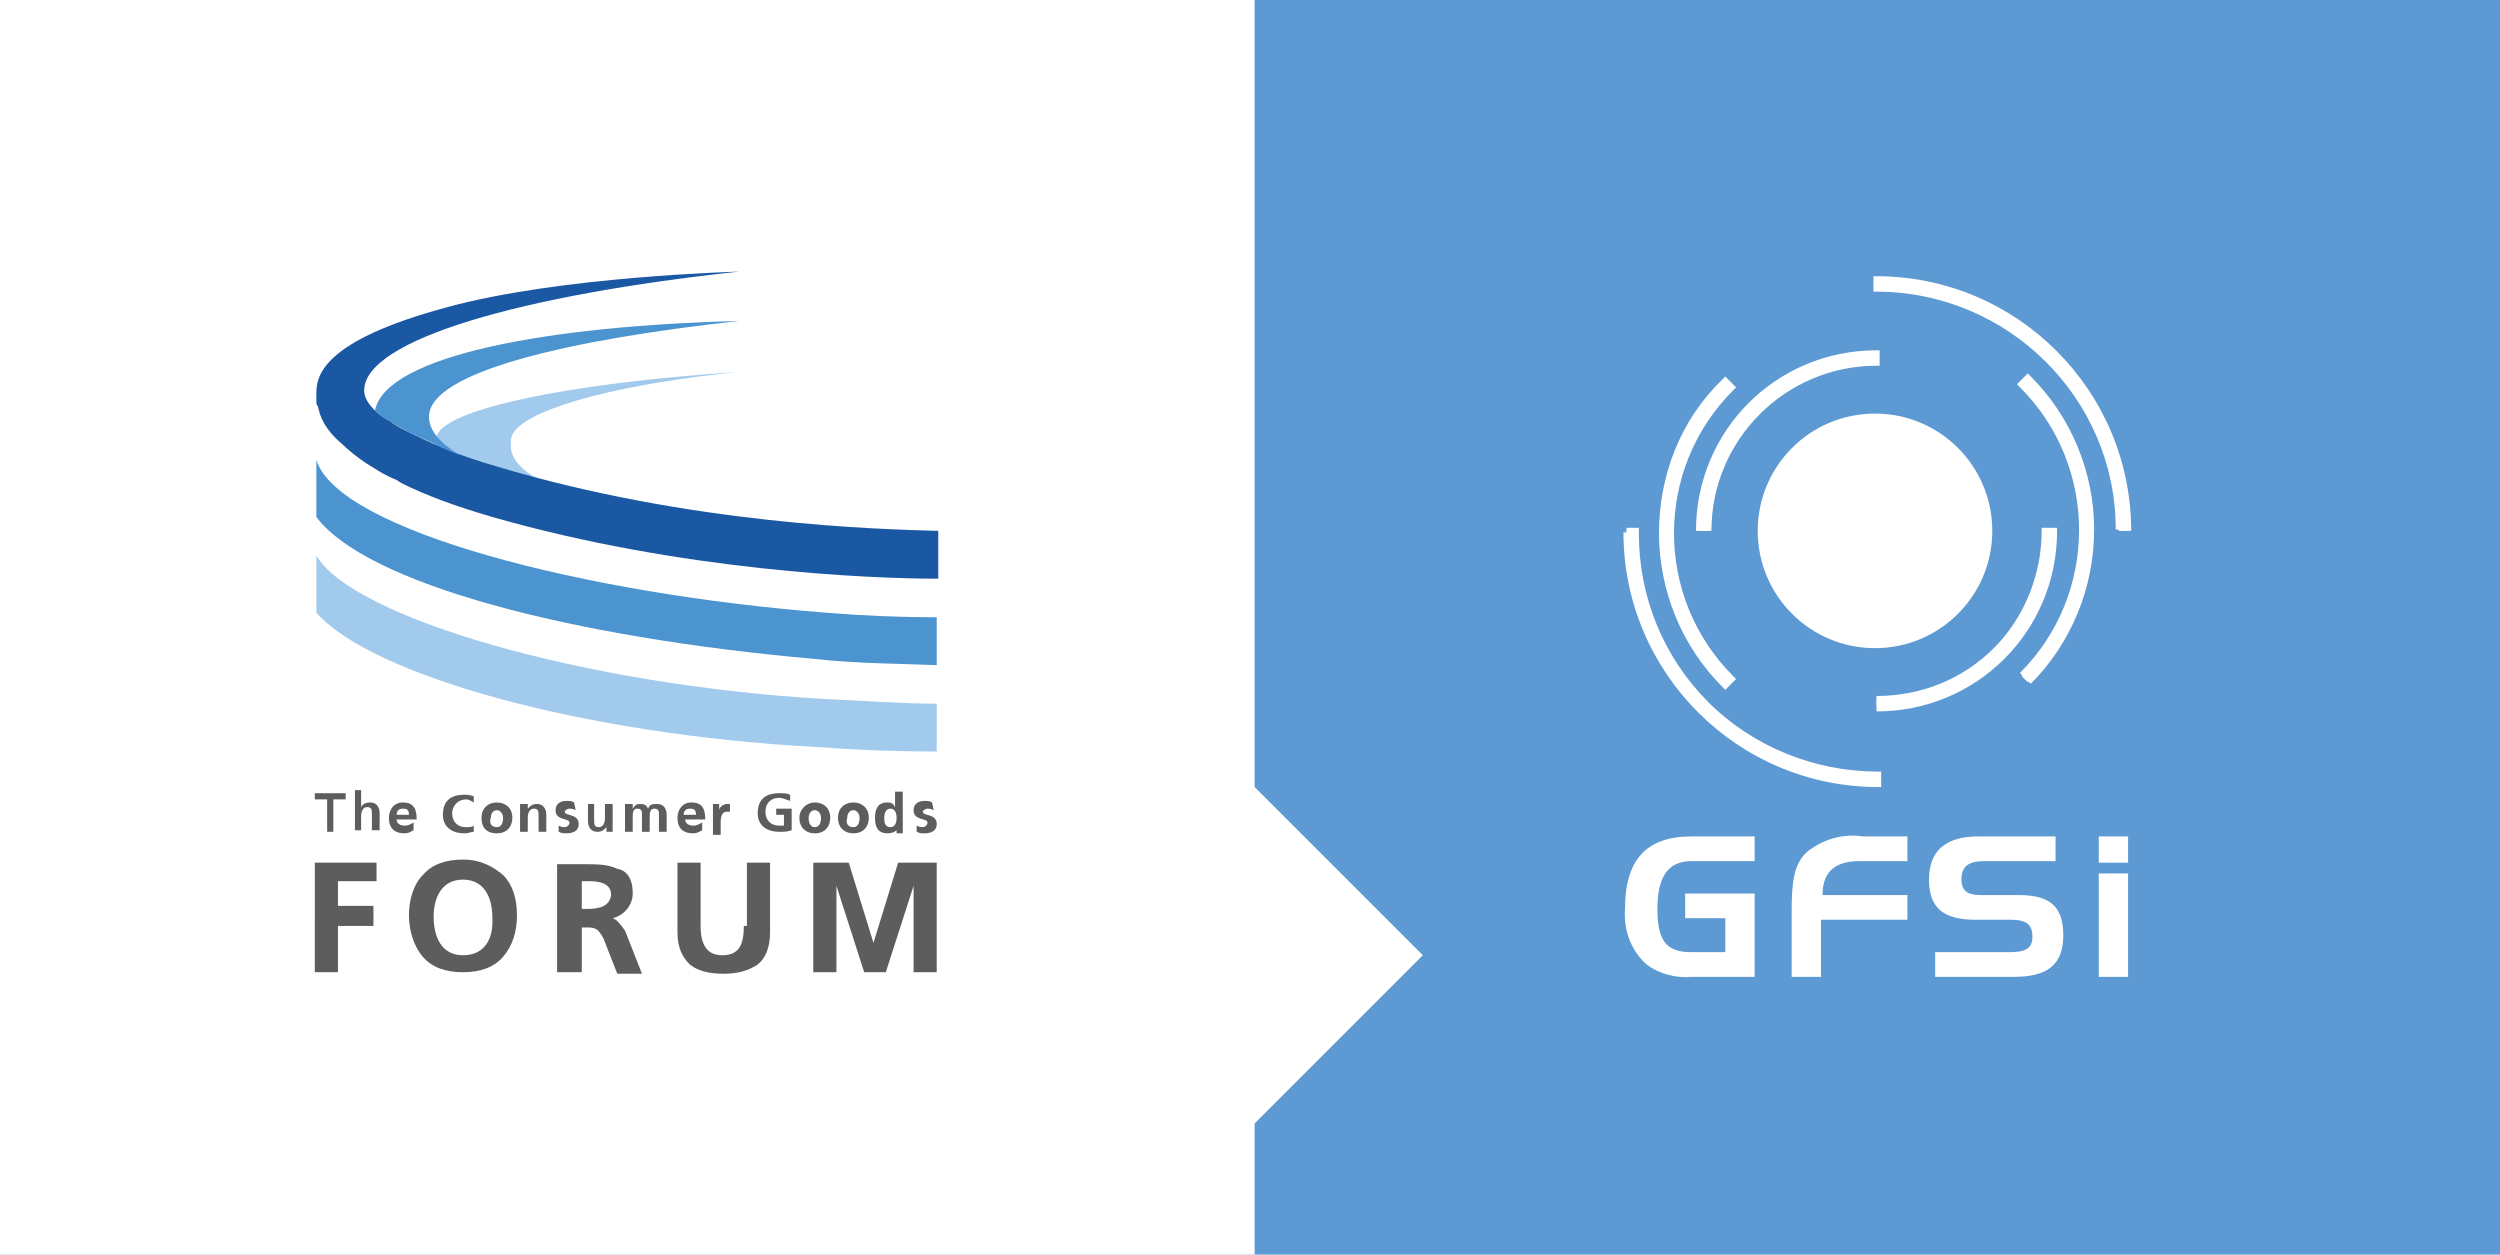
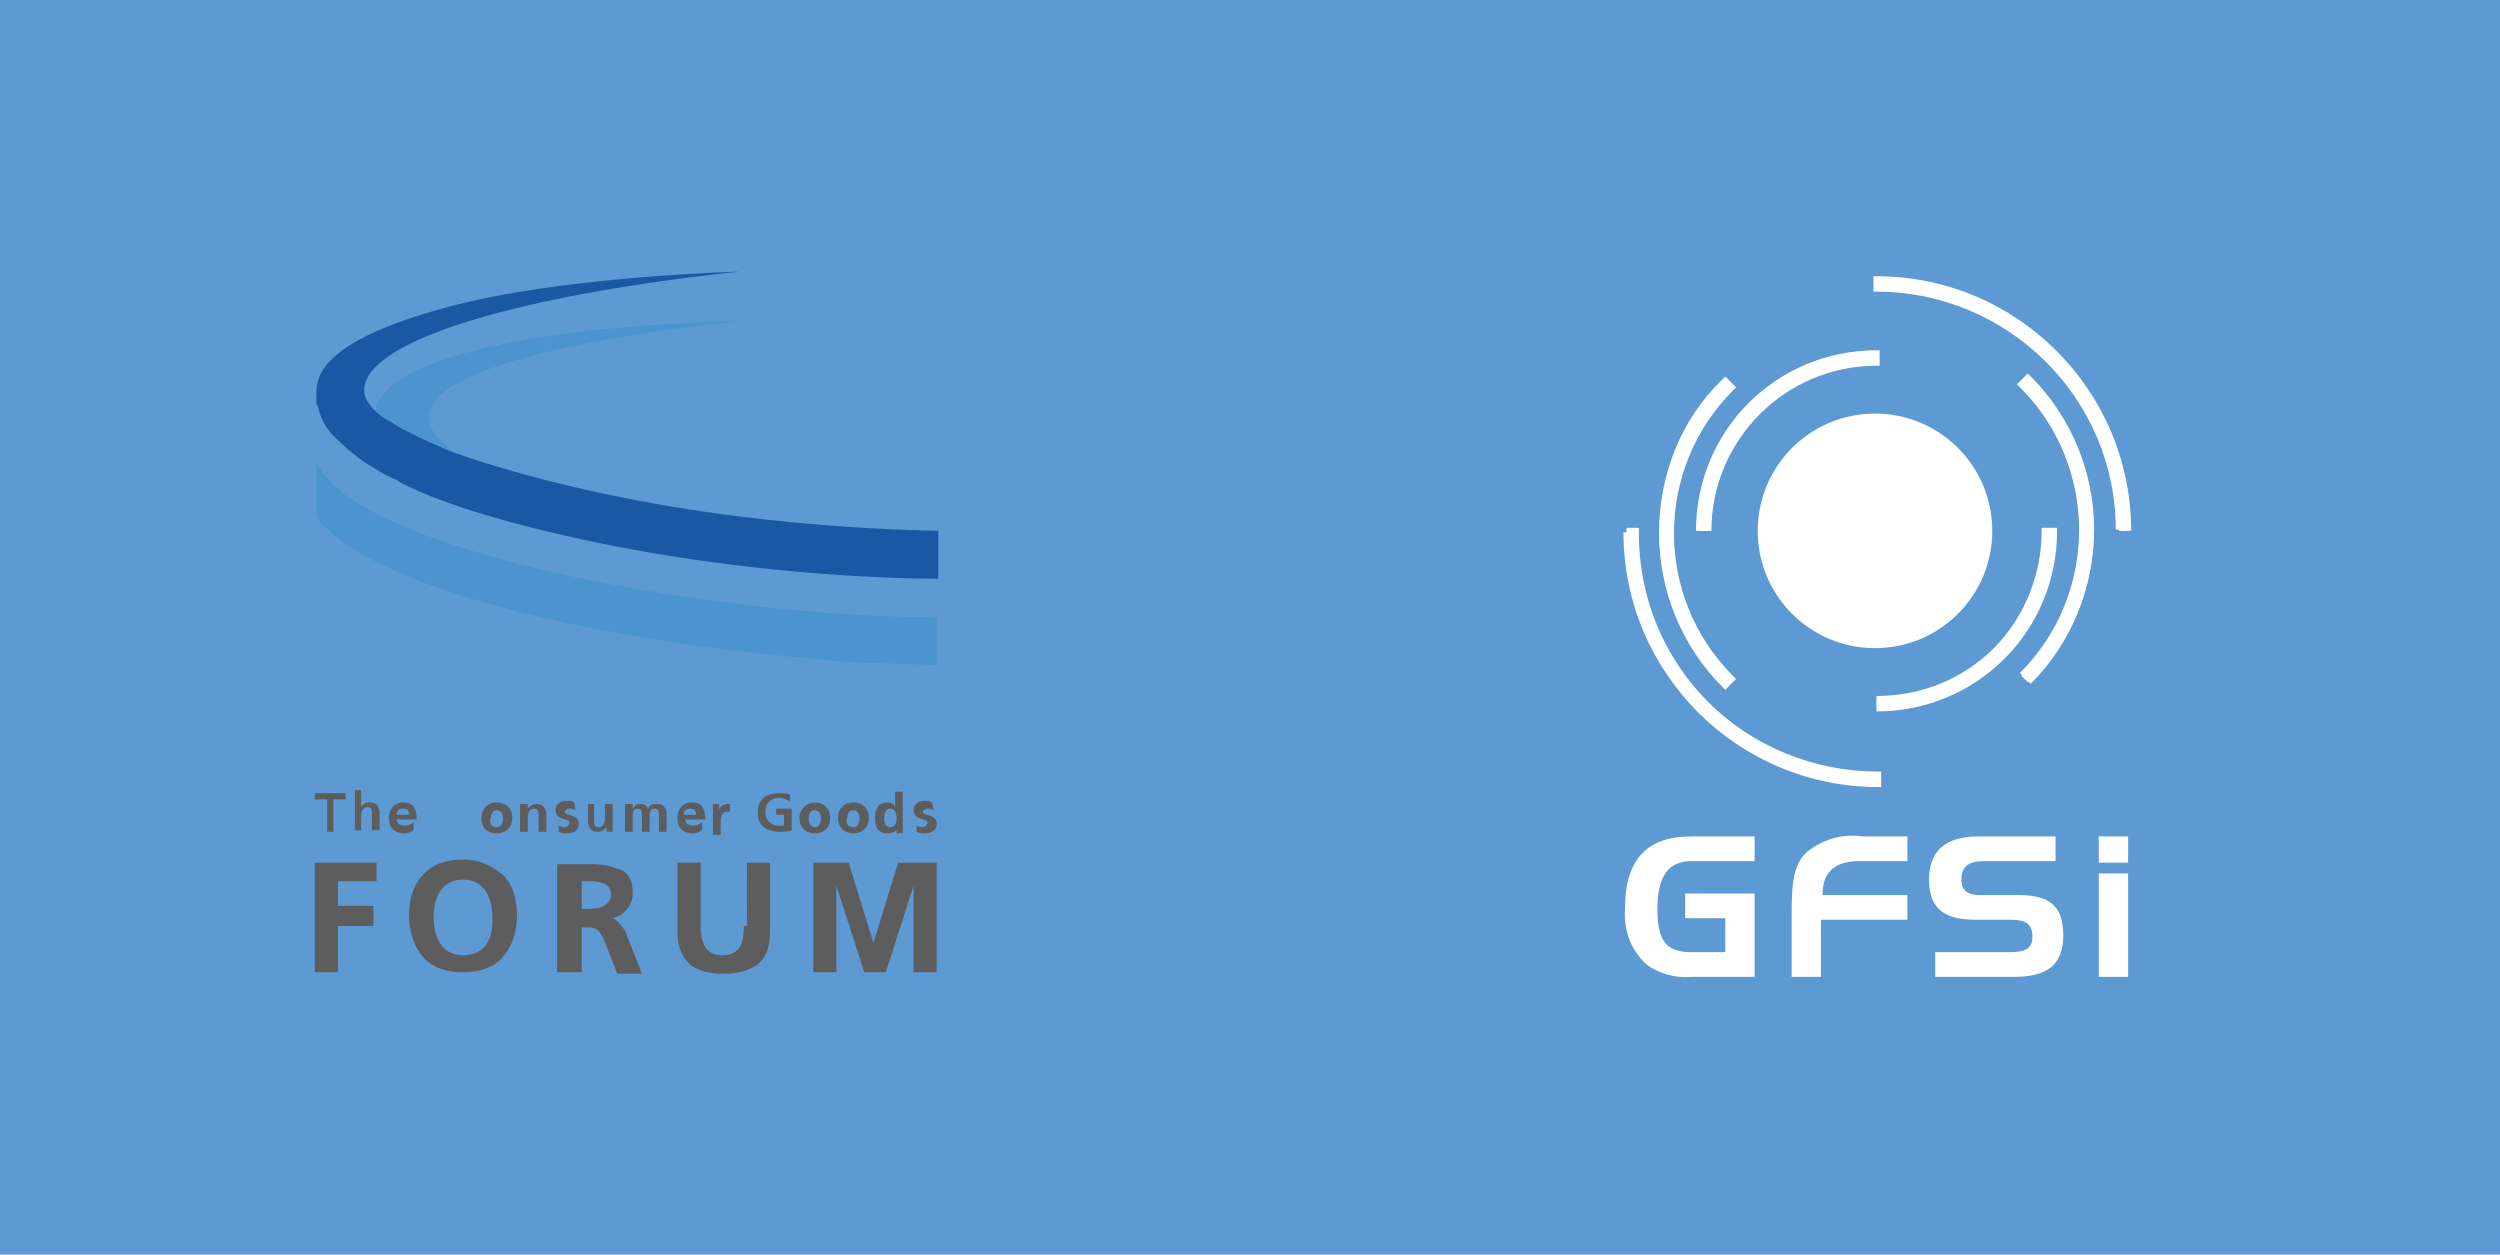
<svg xmlns="http://www.w3.org/2000/svg" version="1.1" id="レイヤー_1" x="0px" y="0px" viewBox="0 0 162 81.3" style="enable-background:new 0 0 162 81.3;" xml:space="preserve">
  <style type="text/css">
	.st0{fill:#5D9AD3;}
	.st1{fill:#FFFFFF;}
	.st2{fill:#A2CAEC;}
	.st3{fill:#1B58A4;}
	.st4{fill:#4B94D0;}
	.st5{fill:#5E5D5D;}
</style>
  <rect class="st0" width="162" height="81.3" />
-   <polygon class="st1" points="92.2,61.9 81.3,51 81.3,0 0,0 0,81.3 81.3,81.3 81.3,72.8 " />
  <g>
    <g>
-       <path class="st2" d="M33.3,28c1.2-1.7,7.5-3.2,14.6-3.9c-9.3,0.6-17.5,2-19.3,3.7c-0.3,0.3-0.4,0.6-0.4,1v0.1    c1.1,0.4,2.4,1,3.8,1.4c1.1,0.3,2.3,0.6,3.4,1c-1.6-0.7-2.3-1.6-2.3-2.4C33.1,28.5,33.1,28.3,33.3,28C33.1,28.3,33.2,28.2,33.3,28    " />
      <path class="st3" d="M32.1,30.2c-2.1-0.6-3.8-1.3-5.2-2c-0.6-0.3-1.1-0.5-1.6-0.9l-0.2-0.1l0,0c-1-0.6-1.5-1.3-1.5-1.9    c0-3.3,10.3-6.2,24.3-7.7c0,0-11.6,0.3-18.9,2.3c-8.2,2.2-8.5,4.5-8.5,5.6v0.2v0.2V26c0,0.1,0,0.3,0.1,0.3    c0.1,0.6,0.4,1.5,1.6,2.5c0.3,0.3,0.9,0.8,1.5,1.2c0.5,0.3,1.2,0.8,2,1.1l0.3,0.2c1.6,0.8,3.5,1.5,5.9,2.2c12.2,3.5,24.5,4,28.9,4    v-3.1C57.1,34.3,44.7,34,32.1,30.2" />
      <path class="st4" d="M52.8,42.7c2.7,0.3,5.4,0.3,7.9,0.4V40c-2.3,0-4.8-0.1-7.2-0.3c-15.5-1.2-31.6-5.3-33-9.9v3.7    C23.7,37.8,36.9,41.3,52.8,42.7" />
      <path class="st4" d="M24.3,26.6c0.2,0.2,0.4,0.4,0.8,0.6l0,0l0.2,0.1c0.4,0.3,1,0.6,1.6,0.9c0.9,0.4,1.9,0.9,2.9,1.3    c-1.3-0.8-2-1.6-2-2.5c0-2.9,9.1-5,20.1-6.2C35.7,21.1,25,23,24.3,26.6" />
-       <path class="st2" d="M52.8,48.4c2.7,0.2,5.3,0.3,7.9,0.3v-3.1c-2.3,0-4.8-0.2-7.2-0.3c-15.7-0.9-30.7-5.3-33-9.3v3.7    C24.1,43.8,37.9,47.6,52.8,48.4" />
      <path class="st5" d="M20.4,63h1.5v-3h2.3v-1.3h-2.3v-1.6h2.5v-1.2h-4V63z M30,55.7c-1.1,0-2,0.3-2.6,1c-0.6,0.6-0.9,1.6-0.9,2.6    s0.3,2,0.9,2.7s1.5,1,2.6,1l0,0c1.1,0,2-0.3,2.6-1s0.9-1.6,0.9-2.7s-0.3-2-0.9-2.6C32,56.2,31.2,55.7,30,55.7 M30,61.9    c-1.4,0-1.9-1.2-1.9-2.5c0-1.2,0.5-2.4,1.9-2.4s1.9,1.2,1.9,2.4C32,60.7,31.5,61.9,30,61.9 M39.7,59.5c0.8-0.2,1.3-0.9,1.3-1.6    c0-1-0.4-1.5-1-1.6C39.4,56,38.6,56,37.9,56h-1.8v7h1.6v-2.9h0.4c0.6,0,0.7,0.2,1,0.7l0.9,2.3h1.6l-1.1-2.8    C40.2,59.9,40,59.6,39.7,59.5 M38,58.9h-0.3v-1.8h0.4c0.7,0,1.5,0.1,1.5,0.9C39.5,58.8,38.7,58.9,38,58.9 M48.2,60    c0,1.2-0.3,1.9-1.4,1.9c-1,0-1.4-0.7-1.4-1.9v-4.1h-1.5v4.5c0,1,0.3,1.6,0.8,2.1c0.5,0.4,1.2,0.6,2.2,0.6c0.9,0,1.6-0.2,2.2-0.6    c0.5-0.4,0.8-1.1,0.8-2.1v-4.5h-1.5V60H48.2z M58.2,55.9l-1.6,5.2L55,55.9h-2.3V63h1.5v-5.6L56,63h1.4l1.8-5.6V63h1.5v-7.1H58.2z" />
      <polygon class="st5" points="21.2,51.8 20.4,51.8 20.4,51.4 22.4,51.4 22.4,51.8 21.6,51.8 21.6,53.9 21.2,53.9   " />
      <path class="st5" d="M22.9,51.2h0.5v1.1l0,0c0.1-0.2,0.3-0.3,0.6-0.3c0.4,0,0.6,0.3,0.6,0.7v1.1h-0.5v-1c0-0.3,0-0.5-0.3-0.5    s-0.4,0.3-0.4,0.6v0.9H23v-2.6H22.9z" />
      <path class="st5" d="M26.8,53.8c-0.2,0.1-0.3,0.2-0.6,0.2c-0.6,0-1-0.3-1-1c0-0.5,0.3-1,0.9-1c0.7,0,0.9,0.4,0.9,1.1h-1.3    c0,0.3,0.3,0.4,0.5,0.4c0.3,0,0.4-0.1,0.6-0.2V53.8z M26.5,52.8c0-0.3-0.1-0.4-0.4-0.4s-0.4,0.2-0.4,0.4H26.5z" />
-       <path class="st5" d="M30.7,53.9c-0.2,0-0.3,0.1-0.6,0.1c-0.8,0-1.4-0.4-1.4-1.2c0-0.9,0.5-1.3,1.4-1.3c0.2,0,0.3,0,0.6,0.1V52    c-0.2-0.1-0.3-0.2-0.5-0.2c-0.5,0-0.9,0.4-0.9,0.9s0.3,0.9,0.9,0.9c0.2,0,0.4,0,0.5-0.1V53.9z" />
      <path class="st5" d="M32.2,52c0.5,0,1,0.3,1,1c0,0.5-0.3,1-1,1s-1-0.4-1-1S31.6,52,32.2,52 M32.2,53.6c0.3,0,0.4-0.3,0.4-0.6    s-0.2-0.5-0.4-0.5c-0.3,0-0.4,0.3-0.4,0.5C31.7,53.3,31.8,53.6,32.2,53.6" />
      <path class="st5" d="M33.8,52.1h0.4v0.3l0,0c0.2-0.2,0.3-0.3,0.6-0.3c0.4,0,0.6,0.3,0.6,0.7v1.1h-0.5v-1c0-0.3,0-0.5-0.3-0.5    s-0.4,0.3-0.4,0.6v0.9h-0.5v-1.8H33.8z" />
      <path class="st5" d="M37.3,52.5c-0.2-0.1-0.3-0.1-0.4-0.1c-0.1,0-0.3,0.1-0.3,0.2c0,0.3,0.9,0.1,0.9,0.8c0,0.4-0.3,0.6-0.8,0.6    c-0.2,0-0.3,0-0.5-0.1v-0.4c0.2,0.1,0.3,0.1,0.4,0.1s0.3-0.1,0.3-0.3c0-0.3-0.9-0.1-0.9-0.8c0-0.4,0.3-0.6,0.7-0.6    c0.3,0,0.3,0,0.5,0.1L37.3,52.5L37.3,52.5z" />
      <path class="st5" d="M39.7,53.9h-0.4v-0.3l0,0c-0.2,0.2-0.3,0.3-0.6,0.3c-0.4,0-0.6-0.3-0.6-0.7v-1.1h0.4v1c0,0.3,0,0.5,0.3,0.5    s0.4-0.3,0.4-0.6v-0.9h0.5L39.7,53.9L39.7,53.9z" />
      <path class="st5" d="M40.5,52.1H41v0.3l0,0c0.2-0.3,0.3-0.3,0.5-0.3c0.3,0,0.4,0.1,0.5,0.3c0.1-0.3,0.3-0.3,0.6-0.3    c0.4,0,0.6,0.3,0.6,0.7v1.1h-0.5v-1.1c0-0.2,0-0.4-0.3-0.4s-0.3,0.3-0.3,0.6v0.9h-0.5v-1.1c0-0.2,0-0.4-0.3-0.4S41,52.7,41,53v0.9    h-0.5V52.1L40.5,52.1z" />
      <path class="st5" d="M45.5,53.8c-0.2,0.1-0.3,0.2-0.6,0.2c-0.6,0-1-0.3-1-1c0-0.5,0.3-1,0.9-1c0.7,0,0.9,0.4,0.9,1.1h-1.3    c0,0.3,0.3,0.4,0.5,0.4c0.3,0,0.4-0.1,0.6-0.2C45.5,53.3,45.5,53.8,45.5,53.8z M45.1,52.8c0-0.3-0.1-0.4-0.4-0.4    c-0.3,0-0.4,0.2-0.4,0.4H45.1z" />
      <path class="st5" d="M46.2,52.1h0.4v0.4l0,0c0-0.2,0.3-0.4,0.5-0.4c0.1,0,0.1,0,0.2,0v0.5c0,0-0.1,0-0.2,0c-0.4,0-0.4,0.5-0.4,0.8    v0.7h-0.5V52.1z" />
      <path class="st5" d="M51.2,51.9c-0.3-0.1-0.5-0.2-0.7-0.2c-0.6,0-0.9,0.4-0.9,0.9s0.3,0.9,0.9,0.9c0.2,0,0.3,0,0.3,0v-0.7h-0.5    v-0.4h1v1.4c-0.3,0.1-0.5,0.1-0.8,0.1c-0.8,0-1.4-0.4-1.4-1.2c0-0.9,0.5-1.3,1.4-1.3c0.3,0,0.5,0,0.7,0.1V51.9z" />
      <path class="st5" d="M52.8,52c0.5,0,1,0.3,1,1c0,0.5-0.3,1-1,1c-0.6,0-1-0.4-1-1S52.3,52,52.8,52 M52.8,53.6    c0.3,0,0.4-0.3,0.4-0.6s-0.2-0.5-0.4-0.5c-0.3,0-0.4,0.3-0.4,0.5C52.4,53.3,52.5,53.6,52.8,53.6" />
      <path class="st5" d="M55.3,52c0.5,0,1,0.3,1,1c0,0.5-0.3,1-1,1c-0.6,0-1-0.4-1-1S54.7,52,55.3,52 M55.3,53.6    c0.3,0,0.4-0.3,0.4-0.6s-0.2-0.5-0.4-0.5c-0.3,0-0.4,0.3-0.4,0.5C54.8,53.3,54.9,53.6,55.3,53.6" />
      <path class="st5" d="M58.1,53.8L58.1,53.8C58,53.9,57.8,54,57.5,54c-0.6,0-0.8-0.4-0.8-1s0.2-1,0.8-1c0.3,0,0.4,0.1,0.5,0.3l0,0    v-1h0.5V54h-0.4V53.8z M57.7,53.6c0.3,0,0.4-0.3,0.4-0.6s-0.1-0.6-0.4-0.6c-0.3,0-0.4,0.3-0.4,0.6C57.3,53.2,57.3,53.6,57.7,53.6" />
      <path class="st5" d="M60.5,52.5c-0.2-0.1-0.3-0.1-0.4-0.1c-0.1,0-0.3,0.1-0.3,0.2c0,0.3,0.9,0.1,0.9,0.8c0,0.4-0.3,0.6-0.8,0.6    c-0.2,0-0.3,0-0.5-0.1v-0.4c0.2,0.1,0.3,0.1,0.4,0.1s0.3-0.1,0.3-0.3c0-0.3-0.9-0.1-0.9-0.8c0-0.4,0.3-0.6,0.7-0.6    c0.3,0,0.3,0,0.5,0.1L60.5,52.5L60.5,52.5z" />
    </g>
    <g>
      <path class="st1" d="M129.1,34.4c0-4.2-3.4-7.6-7.6-7.6s-7.6,3.4-7.6,7.6s3.4,7.6,7.6,7.6l0,0C125.7,42,129.1,38.6,129.1,34.4    L129.1,34.4" />
      <path class="st1" d="M110.2,34.4c0-6.3,5.1-11.4,11.4-11.4l0,0v0.5c-6,0-10.9,4.9-10.9,10.9" />
      <path class="st1" d="M110.4,34.4c0-6.2,5-11.2,11.2-11.2l0,0V23h-0.2v0.5h0.2v-0.3C115.4,23.2,110.4,28.2,110.4,34.4L110.4,34.4    h0.5c0-5.9,4.8-10.7,10.7-10.7h0.2v-1h-0.2c-6.5,0-11.7,5.2-11.7,11.7H110.4z" />
      <path class="st1" d="M107.8,34.4c0-3.7,1.4-7.2,4-9.8l0.4,0.4c-5.2,5.2-5.2,13.6,0,18.8l-0.4,0.4    C109.2,41.6,107.8,38.1,107.8,34.4" />
      <path class="st1" d="M108,34.4c0-3.6,1.4-7.1,4-9.6l-0.2-0.2l-0.2,0.2l0.4,0.4l0.2-0.2l-0.2-0.2c-5.3,5.3-5.3,13.9,0,19.2l0.2-0.2    l-0.2-0.2l-0.4,0.4l0.2,0.2L112,44C109.4,41.5,108,38.1,108,34.4l-0.5,0.1c0,3.8,1.5,7.4,4.1,10l0.2,0.2l0.7-0.7l-0.2-0.2    c-5.1-5.1-5.1-13.4,0-18.5l0.2-0.2l-0.7-0.7l-0.2,0.2c-2.7,2.6-4.1,6.2-4.1,10L108,34.4z" />
      <path class="st1" d="M105.4,34.4h0.5c0,8.7,7,15.7,15.7,15.7l0,0v0.5C112.7,50.6,105.4,43.4,105.4,34.4L105.4,34.4" />
      <path class="st1" d="M105.4,34.6h0.5v-0.2h-0.2c0,4.2,1.7,8.3,4.7,11.3l0,0c3,3,7.1,4.7,11.3,4.7v-0.2h-0.2v0.5h0.2v-0.2    c-8.8,0-16-7.2-16-16h-0.5c0,9.1,7.4,16.5,16.5,16.5l0,0h0.2v-1h-0.2c-4.1,0-8.1-1.6-11-4.5l0,0c-2.9-2.9-4.5-6.8-4.5-10.9v-0.4    h-0.8V34.6z" />
      <path class="st1" d="M121.6,45.3c6,0,10.9-4.9,10.9-10.9h0.5c0,6.3-5.1,11.4-11.4,11.4" />
      <path class="st1" d="M121.6,45.6c3,0,5.8-1.2,7.9-3.3l0,0c2.1-2.1,3.3-4.9,3.3-7.9h-0.2v0.2h0.5v-0.2h-0.2    C132.8,40.6,127.8,45.6,121.6,45.6v0.5c6.5,0,11.7-5.2,11.7-11.7v-0.2h-1v0.2c0,2.8-1.1,5.6-3.1,7.6l0,0c-2,2-4.7,3.1-7.6,3.1    V45.6z" />
      <path class="st1" d="M131,43.8c5.2-5.2,5.2-13.6,0-18.8l0.4-0.4c5.4,5.4,5.4,14.2,0,19.6" />
      <path class="st1" d="M131.2,44c5.3-5.3,5.3-13.9,0-19.2l0,0L131,25l0.2,0.2l0.4-0.4l-0.2-0.2l-0.2,0.2c2.6,2.5,4,6,4,9.6l0,0l0,0    l0,0C135.2,38,133.8,41.4,131.2,44l0.4,0.3c2.6-2.6,4.1-6.2,4.1-10l0,0l0,0l0,0c0-3.7-1.5-7.3-4.1-9.9l-0.2-0.2l-0.7,0.7l0.2,0.2    c5.1,5.1,5.1,13.4,0,18.5L131.2,44z" />
      <path class="st1" d="M137.3,34.4c0-8.7-7-15.7-15.7-15.7v-0.5c8.9,0,16.2,7.3,16.2,16.2" />
      <path class="st1" d="M137.6,34.4c0-8.8-7.2-16-16-16v0.2h0.2v-0.4h-0.2v0.2C130.4,18.4,137.6,25.6,137.6,34.4h0.5    c0-9.1-7.4-16.5-16.5-16.5l0,0h-0.2v1h0.2c8.5,0,15.5,6.9,15.5,15.4L137.6,34.4L137.6,34.4z" />
      <path class="st1" d="M109.2,57.9h4.5v5.4h-4.1c-1,0.1-2.1-0.2-2.9-0.8c-1-0.9-1.5-2.2-1.4-3.6c0-3.2,1.4-4.7,4.3-4.7h4.1v1.6h-4.1    c-1.5,0-2.2,1-2.2,3.1s0.6,2.8,2.2,2.8h2.2v-2.2h-2.6" />
      <path class="st1" d="M117.1,55.2c1-0.8,2.3-1.2,3.6-1h2.9v1.6h-3.1c-1.6,0-2.4,0.7-2.4,2.2h5.5v1.6H118v3.7h-1.9v-4.2    C116.1,57.3,116.2,56,117.1,55.2" />
      <path class="st1" d="M128.6,55.8c-1,0-1.5,0.3-1.5,1.2c0,0.7,0.4,1,1.2,1h2.5c2,0,2.9,0.7,2.9,2.6s-1,2.7-3.2,2.7h-5.1v-1.6h4.8    c1,0,1.5-0.2,1.5-1s-0.4-1.1-1.4-1.1H128c-2.1,0-3-0.8-3-2.6s1-2.8,3.2-2.8h5v1.6" />
      <path class="st1" d="M136,56.6h1.9v6.7H136V56.6z M136,54.2h1.9v1.7H136V54.2z" />
    </g>
  </g>
</svg>